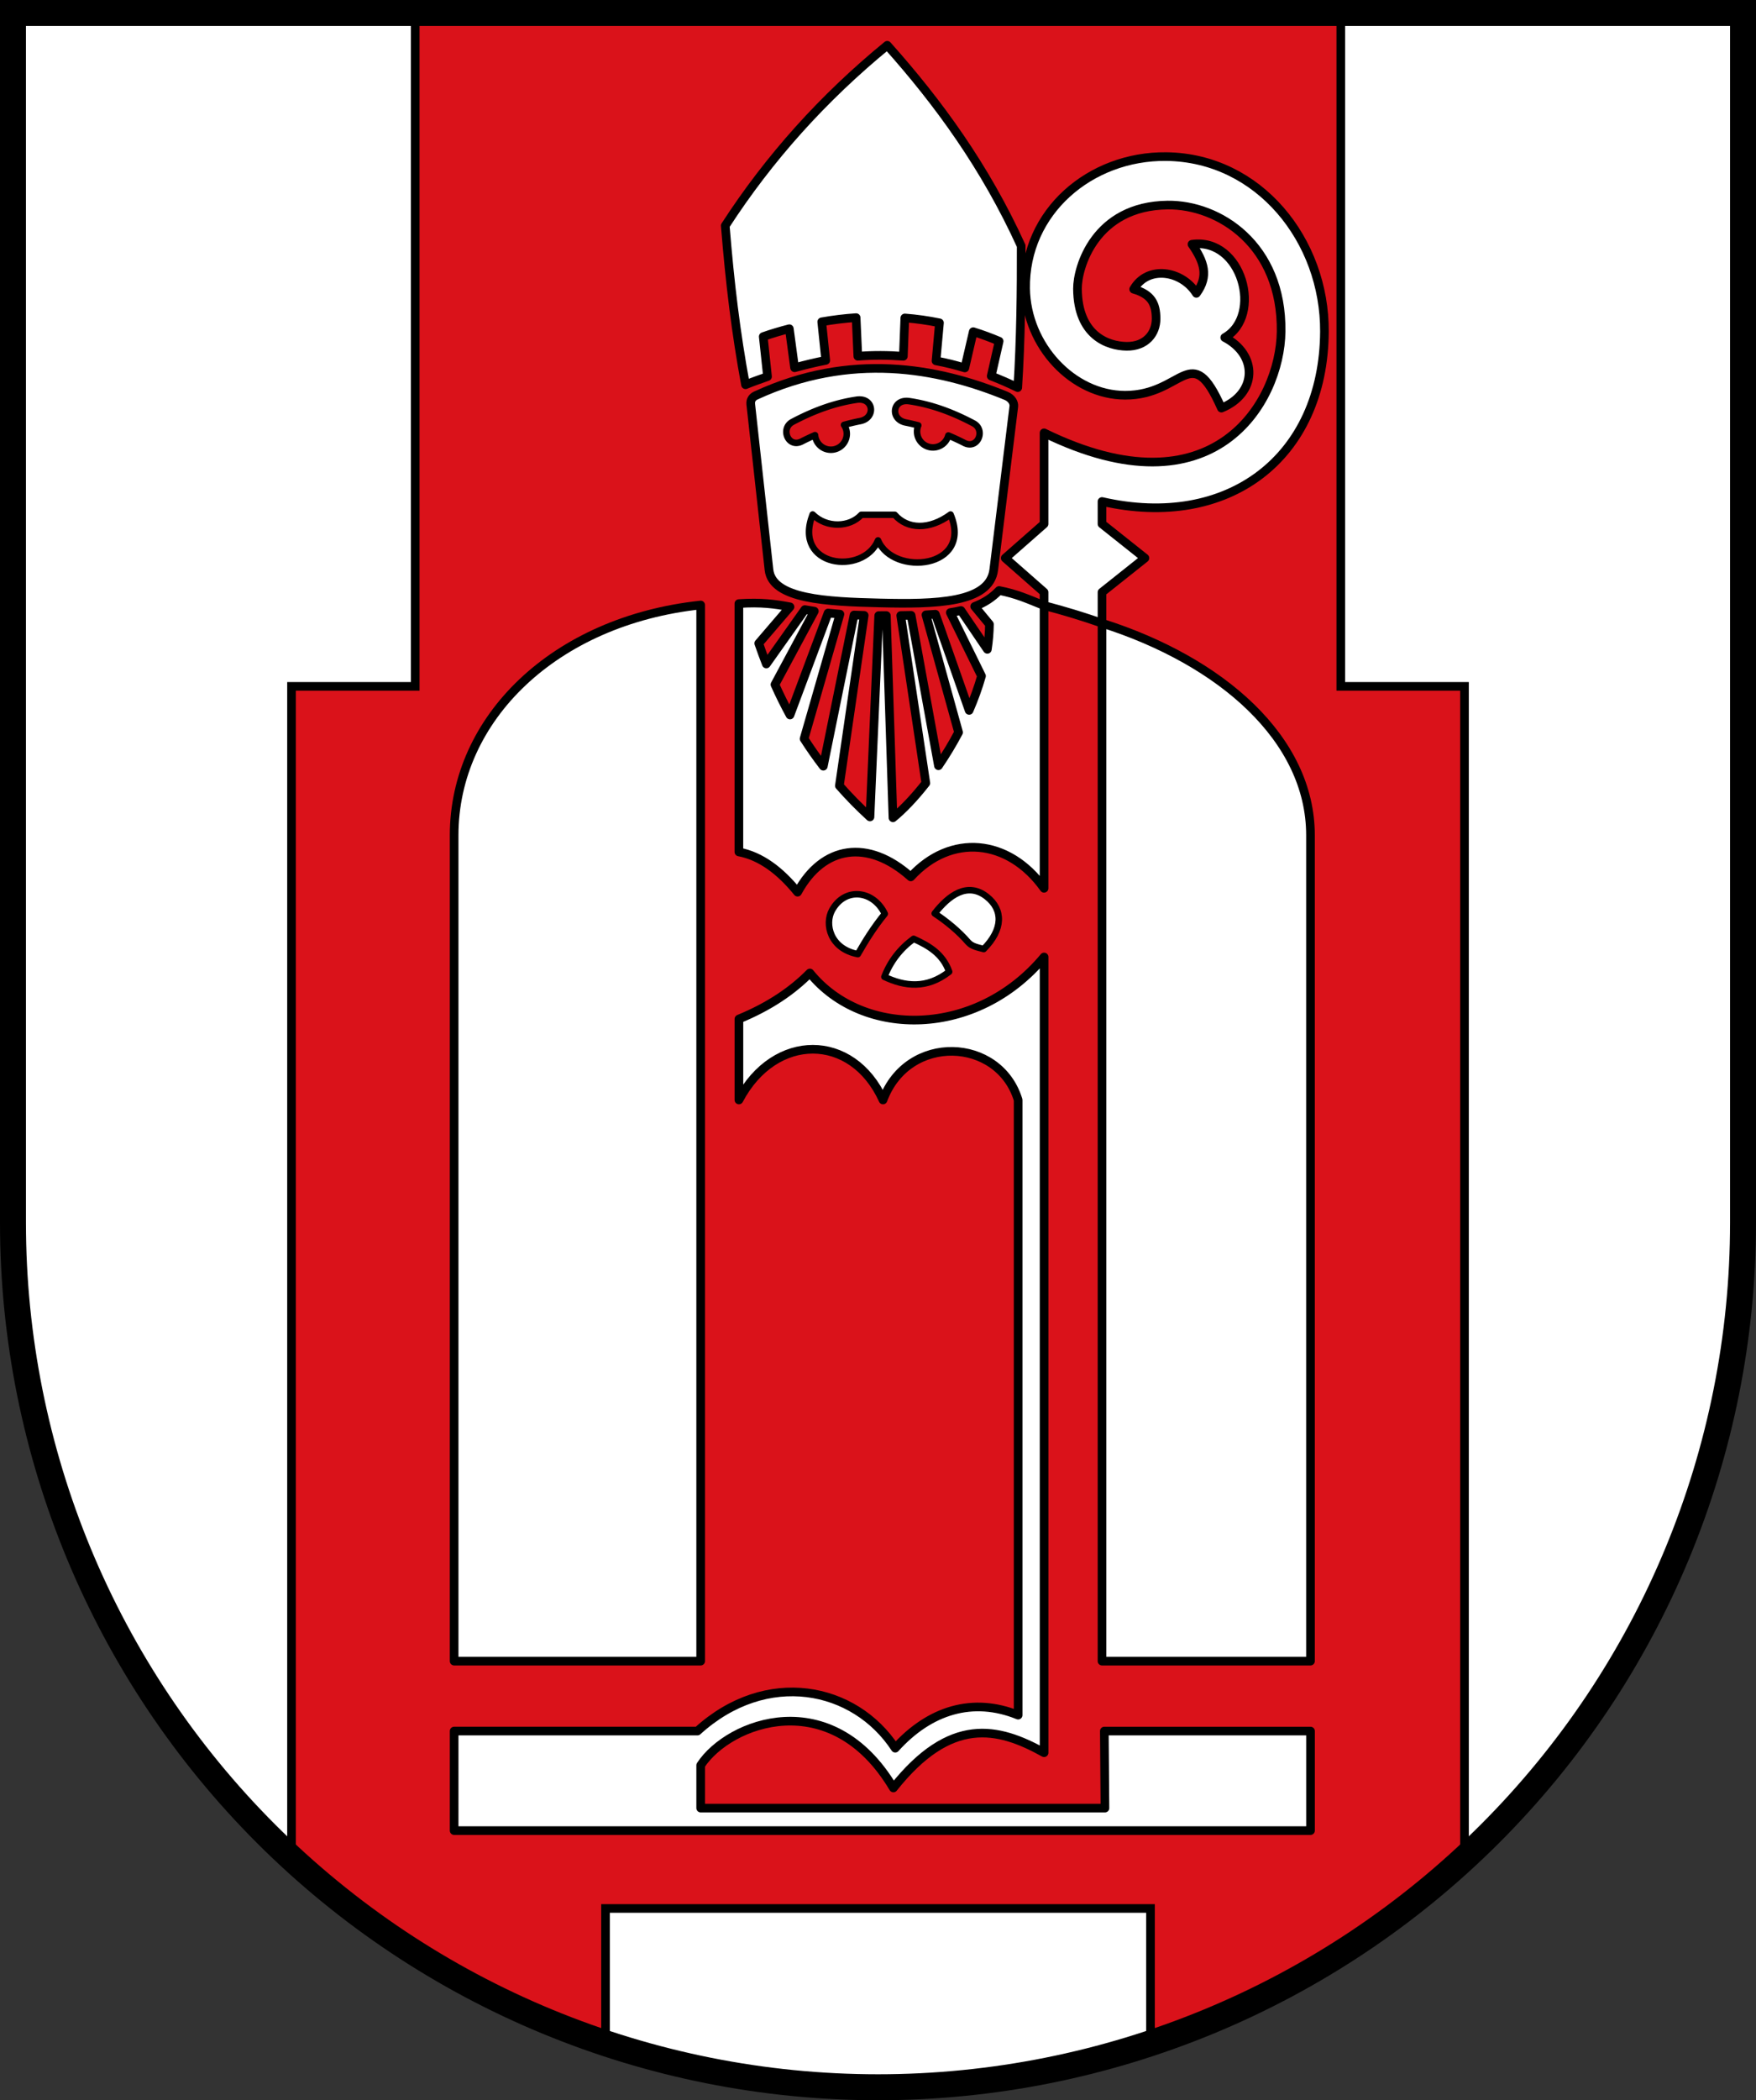
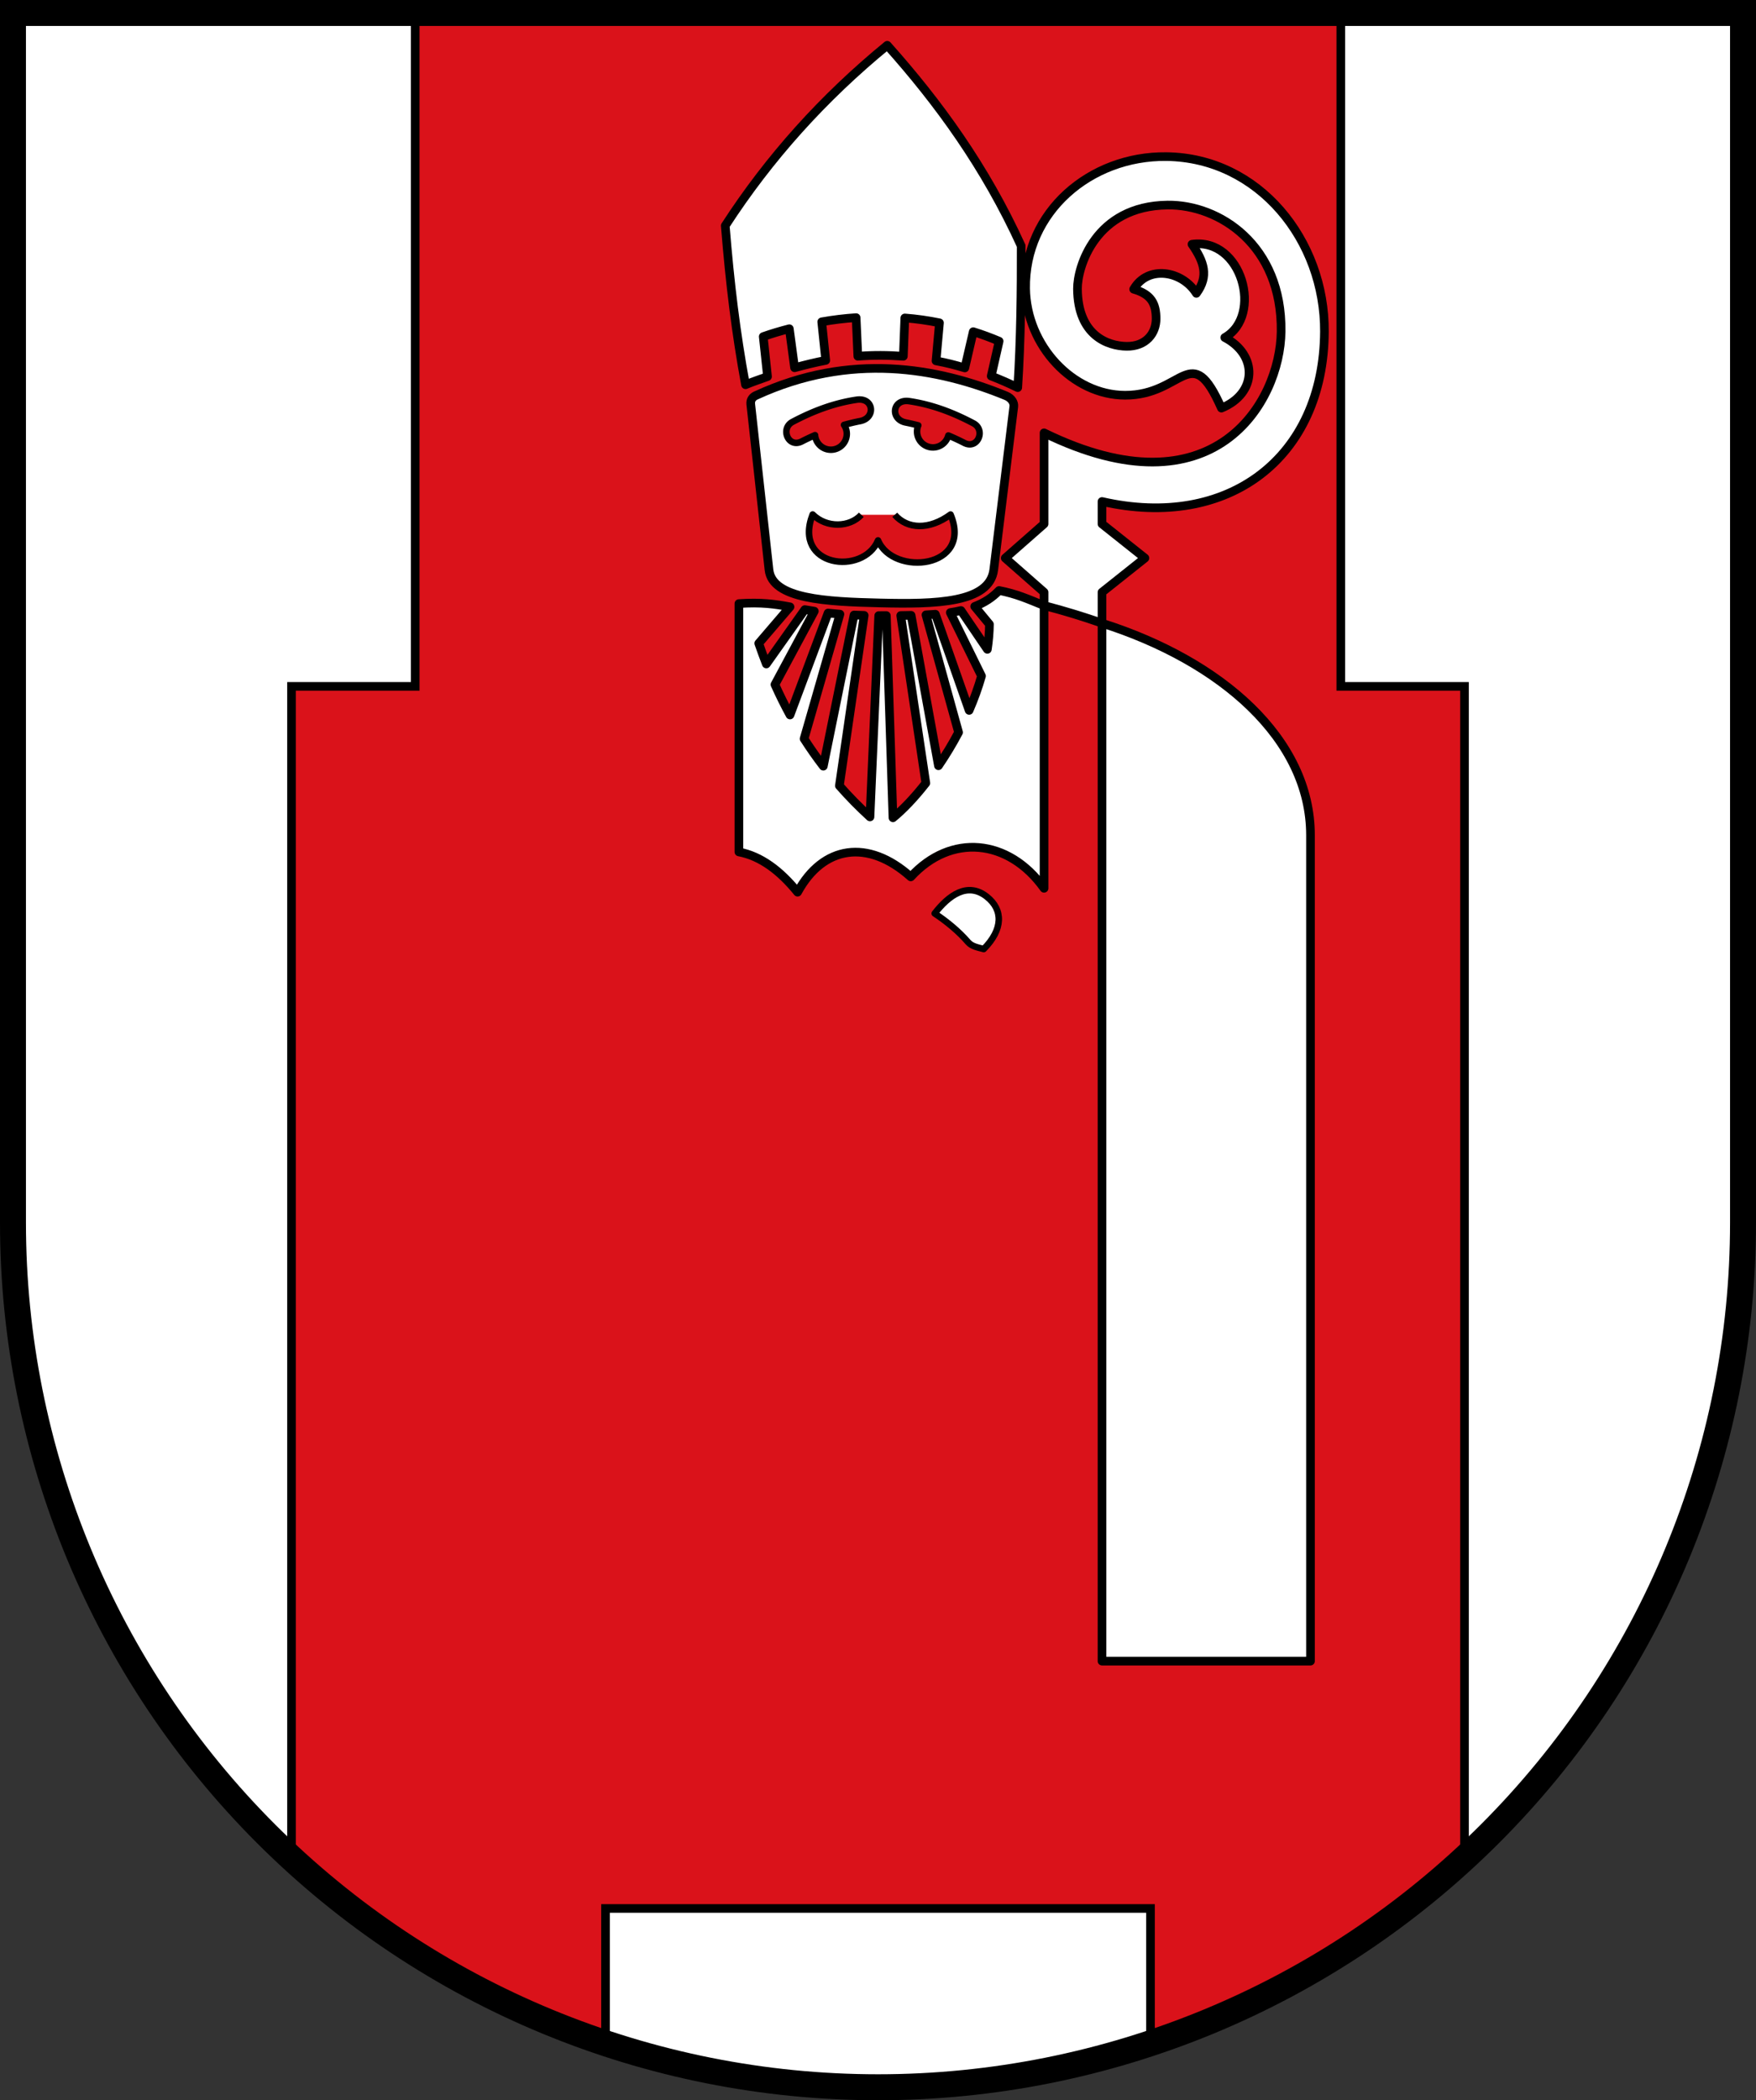
<svg xmlns="http://www.w3.org/2000/svg" width="203mm" height="242.65mm" version="1.1" viewBox="0 0 203 242.65">
  <rect x="0" y="0" width="203" height="242.65" fill="#333333" stroke="none" />
  <title>Wappen der Gemeide Ischgl</title>
  <g transform="translate(-4.333 -27.509)">
    <path d="m5.833 29.009 3.175e-4 139.77c6.01e-5 26.49 10.536 51.896 29.289 70.628 18.754 18.732 44.189 29.255 70.71 29.255 26.522 8e-5 51.957-10.523 70.711-29.255 18.754-18.732 29.289-44.137 29.289-70.628l1e-5 -139.77z" fill="#ffffff" />
    <path d="m52.334 29.009v77.8h-14.3v135.38c10.519 9.692 22.915 16.941 36.3 21.379v-15.563h63v15.563c13.385-4.438 25.78-11.687 36.3-21.38v-135.38h-14.3v-77.8z" fill="#da121a" stroke="#000000" />
    <g fill="#ffffff" stroke="#000000" stroke-linejoin="round">
-       <path d="m56.833 239.01h99v-11.5h-23.835l0.071 8.9-46.735-5.3e-4v-4.949c3.274-4.987 15.108-9.426 22.277 2.623 6.601-8.318 12.063-7.052 17.423-4.073v-91.935c-7.8 9.363-20.947 9.411-27.077 1.849-1.999 2.017-4.601 3.834-8.202 5.317v9.354c4.138-7.832 13.119-7.79 16.659 0 2.878-7.737 13.426-7.24 15.62 0v71.073c-5.234-2.122-10.231-0.586-14.209 3.82-4.697-7.172-14.894-9.226-22.863-1.98h-28.128z" />
      <path d="m131.73 219.43h24.1v-95.421c0-11.125-10.303-20.119-24.1-24.5z" />
-       <path d="m85.333 97.409c-16.918 1.816-28.5 13.124-28.5 26.6v95.421h28.5z" />
      <path d="m119.83 95.734c-0.788 0.829-1.724 1.42-2.818 1.842l1.704 2.06c-0.01 0.962-0.095 1.929-0.242 2.896l-3.05-4.486c-0.396 0.09-0.802 0.172-1.232 0.236l3.607 7.331c-0.383 1.352-0.87 2.683-1.43 3.972l-3.904-11.11c-0.354 0.028-0.714 0.053-1.087 0.072l3.769 13.578c-0.723 1.369-1.511 2.663-2.325 3.855l-3.162-17.378c-0.396 0.009-0.784 0.019-1.199 0.023l2.901 19.359c-1.33 1.7-2.655 3.079-3.799 4.01l-0.766-23.362c-0.286 2.65e-4 -0.552 0.003-0.847 0.003-0.011 0-0.021-5.29e-4 -0.033-5.29e-4l-1.012 23.261c-1.27-1.161-2.447-2.362-3.536-3.603l2.866-19.683c-0.405-0.011-0.8-0.025-1.173-0.042l-3.551 17.464c-0.792-1.03-1.531-2.086-2.223-3.167l4.142-14.397c-0.484-0.039-0.944-0.082-1.369-0.13l-4.401 11.778c-0.625-1.144-1.204-2.315-1.741-3.513l4.554-8.479c-0.383-0.06-0.752-0.121-1.098-0.183l-4.453 6.281c-0.307-0.783-0.6-1.578-0.876-2.383l3.616-4.215c-1.722-0.319-3.323-0.554-5.911-0.378v28.695c2.53 0.479 4.76 2.155 6.787 4.648 2.927-5.386 8.134-6.198 13.085-1.768 4.617-5.044 11.301-4.432 15.407 1.32v-32.665c-1.895-0.766-3.179-1.352-5.2-1.742z" />
      <path d="m125.03 77.522v10.521l-4.489 3.945 4.489 3.945v1.543c2.28 0.584 4.509 1.271 6.7 2.033l-2e-5 -3.576 4.961-3.945-4.961-3.945v-2.592c14.591 3.33 25.625-5.04 25.712-19.617 0.063-10.544-7.561-20.111-18.282-20.232-8.794-0.099-16.392 6.381-16.262 15.241 0.097 6.615 5.462 12.319 11.497 12.331 6.774 0.013 7.587-6.507 11.14 1.487 4.143-1.698 4.238-6.138 0.384-8.153 4.449-2.514 2.008-11.583-3.787-10.778 1.386 2.01 1.982 3.668 0.507 5.672-1.665-2.653-5.631-3.276-7.248-0.479 2.063 0.593 2.577 1.69 2.591 3.38 0.014 1.743-1.193 3.248-3.415 3.217-2.18-0.031-5.64-1.248-5.675-6.649-0.016-2.458 2.021-9.573 10.428-9.669 5.925-0.067 13.242 4.578 13.115 14.617-0.103 8.189-7.772 21.305-27.405 11.701z" />
      <path d="m90.517 71.96c0.782-0.325 1.764-0.661 2.544-0.941l-0.494-4.621c1.002-0.355 2.008-0.65 3.015-0.908l0.608 4.508c1.136-0.311 2.47-0.639 3.601-0.849l-0.462-4.458c1.321-0.234 2.646-0.396 3.975-0.482l0.199 4.462c1.792-0.147 3.478-0.126 5.26 5.29e-4l0.171-4.426c1.33 0.101 2.665 0.288 4.005 0.562l-0.397 4.396c1.212 0.227 2.122 0.453 3.329 0.815l0.973-4.186c0.995 0.308 1.992 0.675 2.993 1.098l-0.914 4.028c1.023 0.394 2.045 0.838 3.064 1.334 0.356-5.476 0.411-11.436 0.401-16.37-4.158-9.131-9.55-16.534-15.484-23.18-7.398 6.058-13.645 13.001-18.727 20.841 0.536 6.663 1.234 12.406 2.339 18.375z" />
      <path d="m91.712 73.204c-0.363 0.167-0.645 0.494-0.589 1.002l2.107 19.134c0.374 3.395 6.661 3.685 12.833 3.832 6.392 0.152 12.678 0.033 13.154-3.85l2.314-18.85c0.052-0.422-0.236-0.962-0.895-1.232-7.929-3.246-17.972-5.085-28.925-0.035z" />
    </g>
    <g fill="#da121a" stroke="#000000" stroke-linejoin="round" stroke-width=".75">
      <path d="m103.72 73.667c-0.11-0.002-0.227 0.006-0.35 0.024-2.614 0.385-5.061 1.309-7.42 2.561-1.44 0.764-0.492 3.063 1.068 2.26 0.516-0.266 1.028-0.506 1.538-0.728a1.837 1.837 0 0 0 1.83 1.686 1.837 1.837 0 0 0 1.838-1.838 1.837 1.837 0 0 0-0.319-1.032c0.625-0.172 1.248-0.321 1.868-0.442 1.727-0.339 1.595-2.465-0.053-2.491z" />
      <path d="m109.1 73.834c-1.648 0.025-1.78 2.151-0.053 2.491 0.48 0.094 0.961 0.206 1.444 0.33a1.837 1.837 0 0 0-0.143 0.71 1.837 1.837 0 0 0 1.838 1.838 1.837 1.837 0 0 0 1.777-1.38c0.608 0.256 1.22 0.538 1.838 0.856 1.56 0.804 2.509-1.496 1.069-2.26-2.358-1.251-4.806-2.176-7.42-2.561-0.123-0.018-0.239-0.025-0.349-0.024z" />
-       <path d="m107.77 86.986c1.455 1.675 3.973 1.787 6.453-0.031 2.608 6.246-6.631 7.182-8.386 2.99-1.723 4.109-9.912 3.079-7.558-2.996 1.609 1.597 4.281 1.5 5.625 0.037z" />
+       <path d="m107.77 86.986c1.455 1.675 3.973 1.787 6.453-0.031 2.608 6.246-6.631 7.182-8.386 2.99-1.723 4.109-9.912 3.079-7.558-2.996 1.609 1.597 4.281 1.5 5.625 0.037" />
    </g>
    <g fill="#ffffff" stroke="#000000" stroke-linejoin="round" stroke-width=".75">
-       <path d="m106.62 133.09c-1.264 1.551-2.23 3.103-3.118 4.654-3.197-0.614-3.867-3.467-2.977-5.079 1.485-2.688 4.773-2.326 6.095 0.425z" />
-       <path d="m114.06 139.78c-2.6 2.027-5.139 1.7-7.489 0.591 0.691-1.787 1.807-3.236 3.378-4.394 1.736 0.787 3.367 1.713 4.111 3.803z" />
      <path d="m118.41 131.11c1.901 1.5 1.908 3.766-0.354 6.048-0.663-0.183-1.375-0.289-1.818-0.805-1.06-1.235-2.474-2.393-3.852-3.306 1.613-2.088 3.794-3.696 6.024-1.937z" />
    </g>
    <path d="m5.833 29.009 3.175e-4 139.77c6.01e-5 26.49 10.536 51.896 29.289 70.628 18.754 18.732 44.189 29.255 70.71 29.255 26.522 8e-5 51.957-10.523 70.711-29.255 18.754-18.732 29.289-44.137 29.289-70.628l1e-5 -139.77z" fill="none" stroke="#000000" stroke-linecap="square" stroke-miterlimit="8" stroke-width="3.000" />
  </g>
</svg>